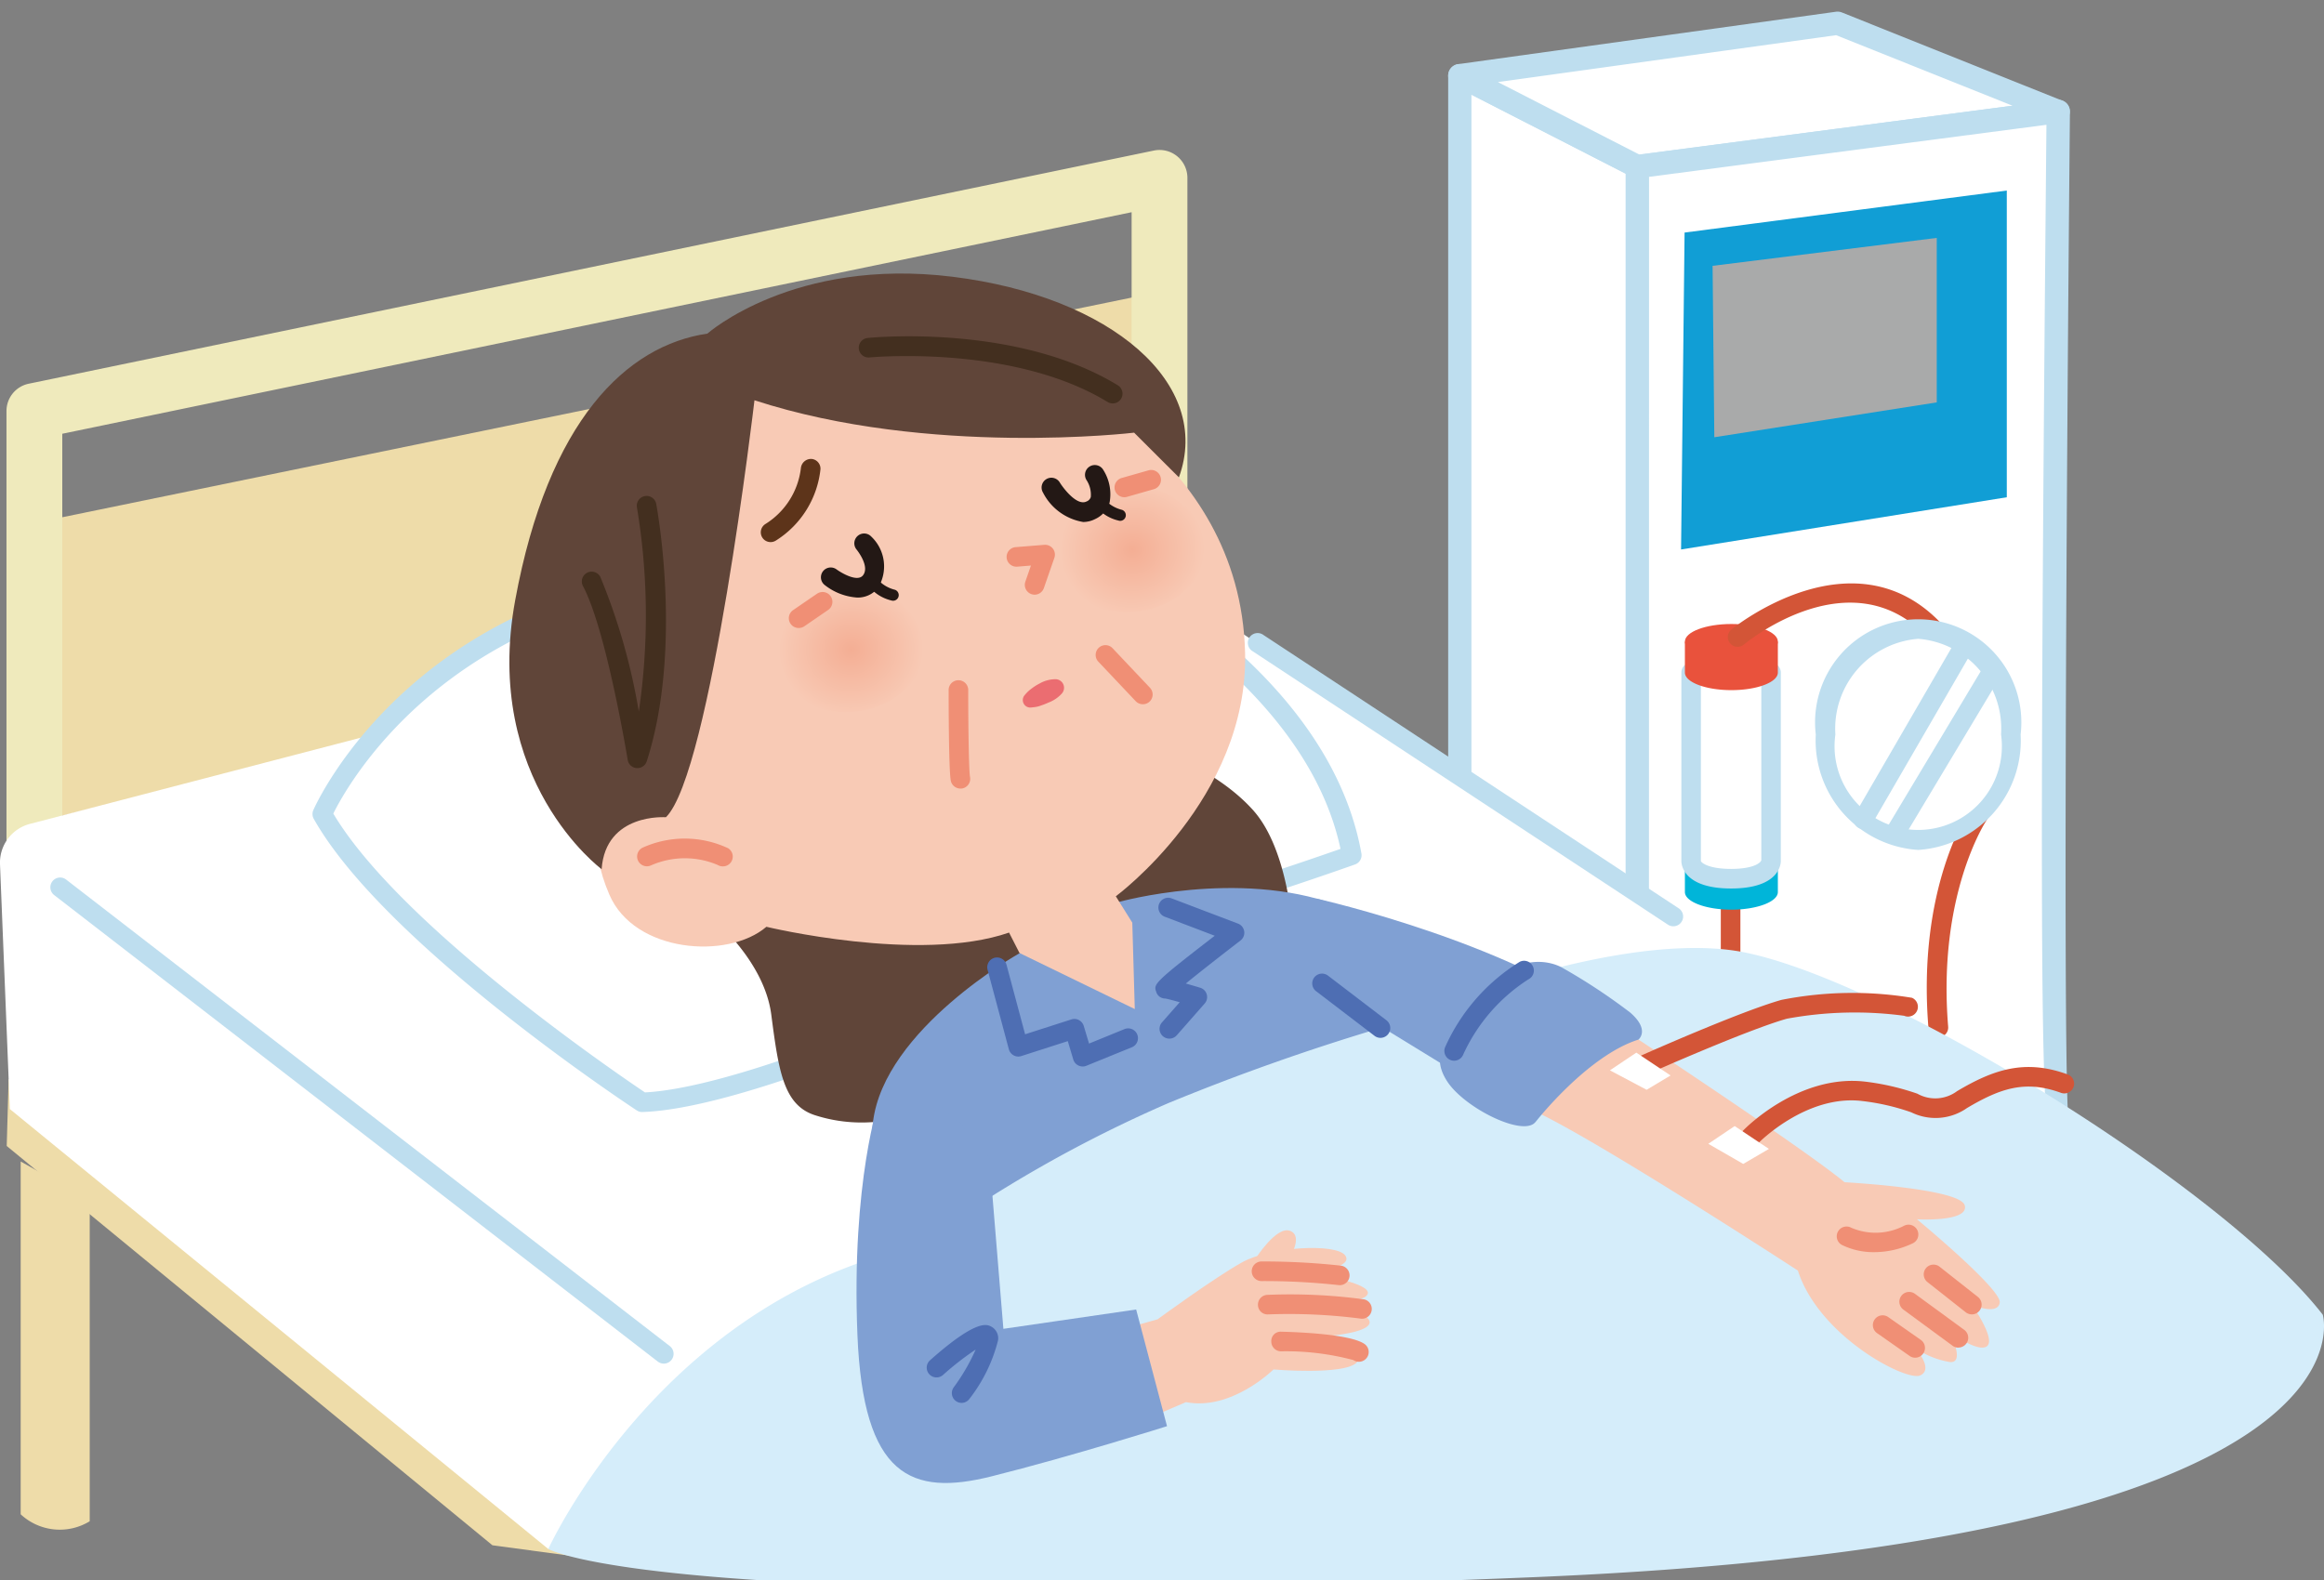
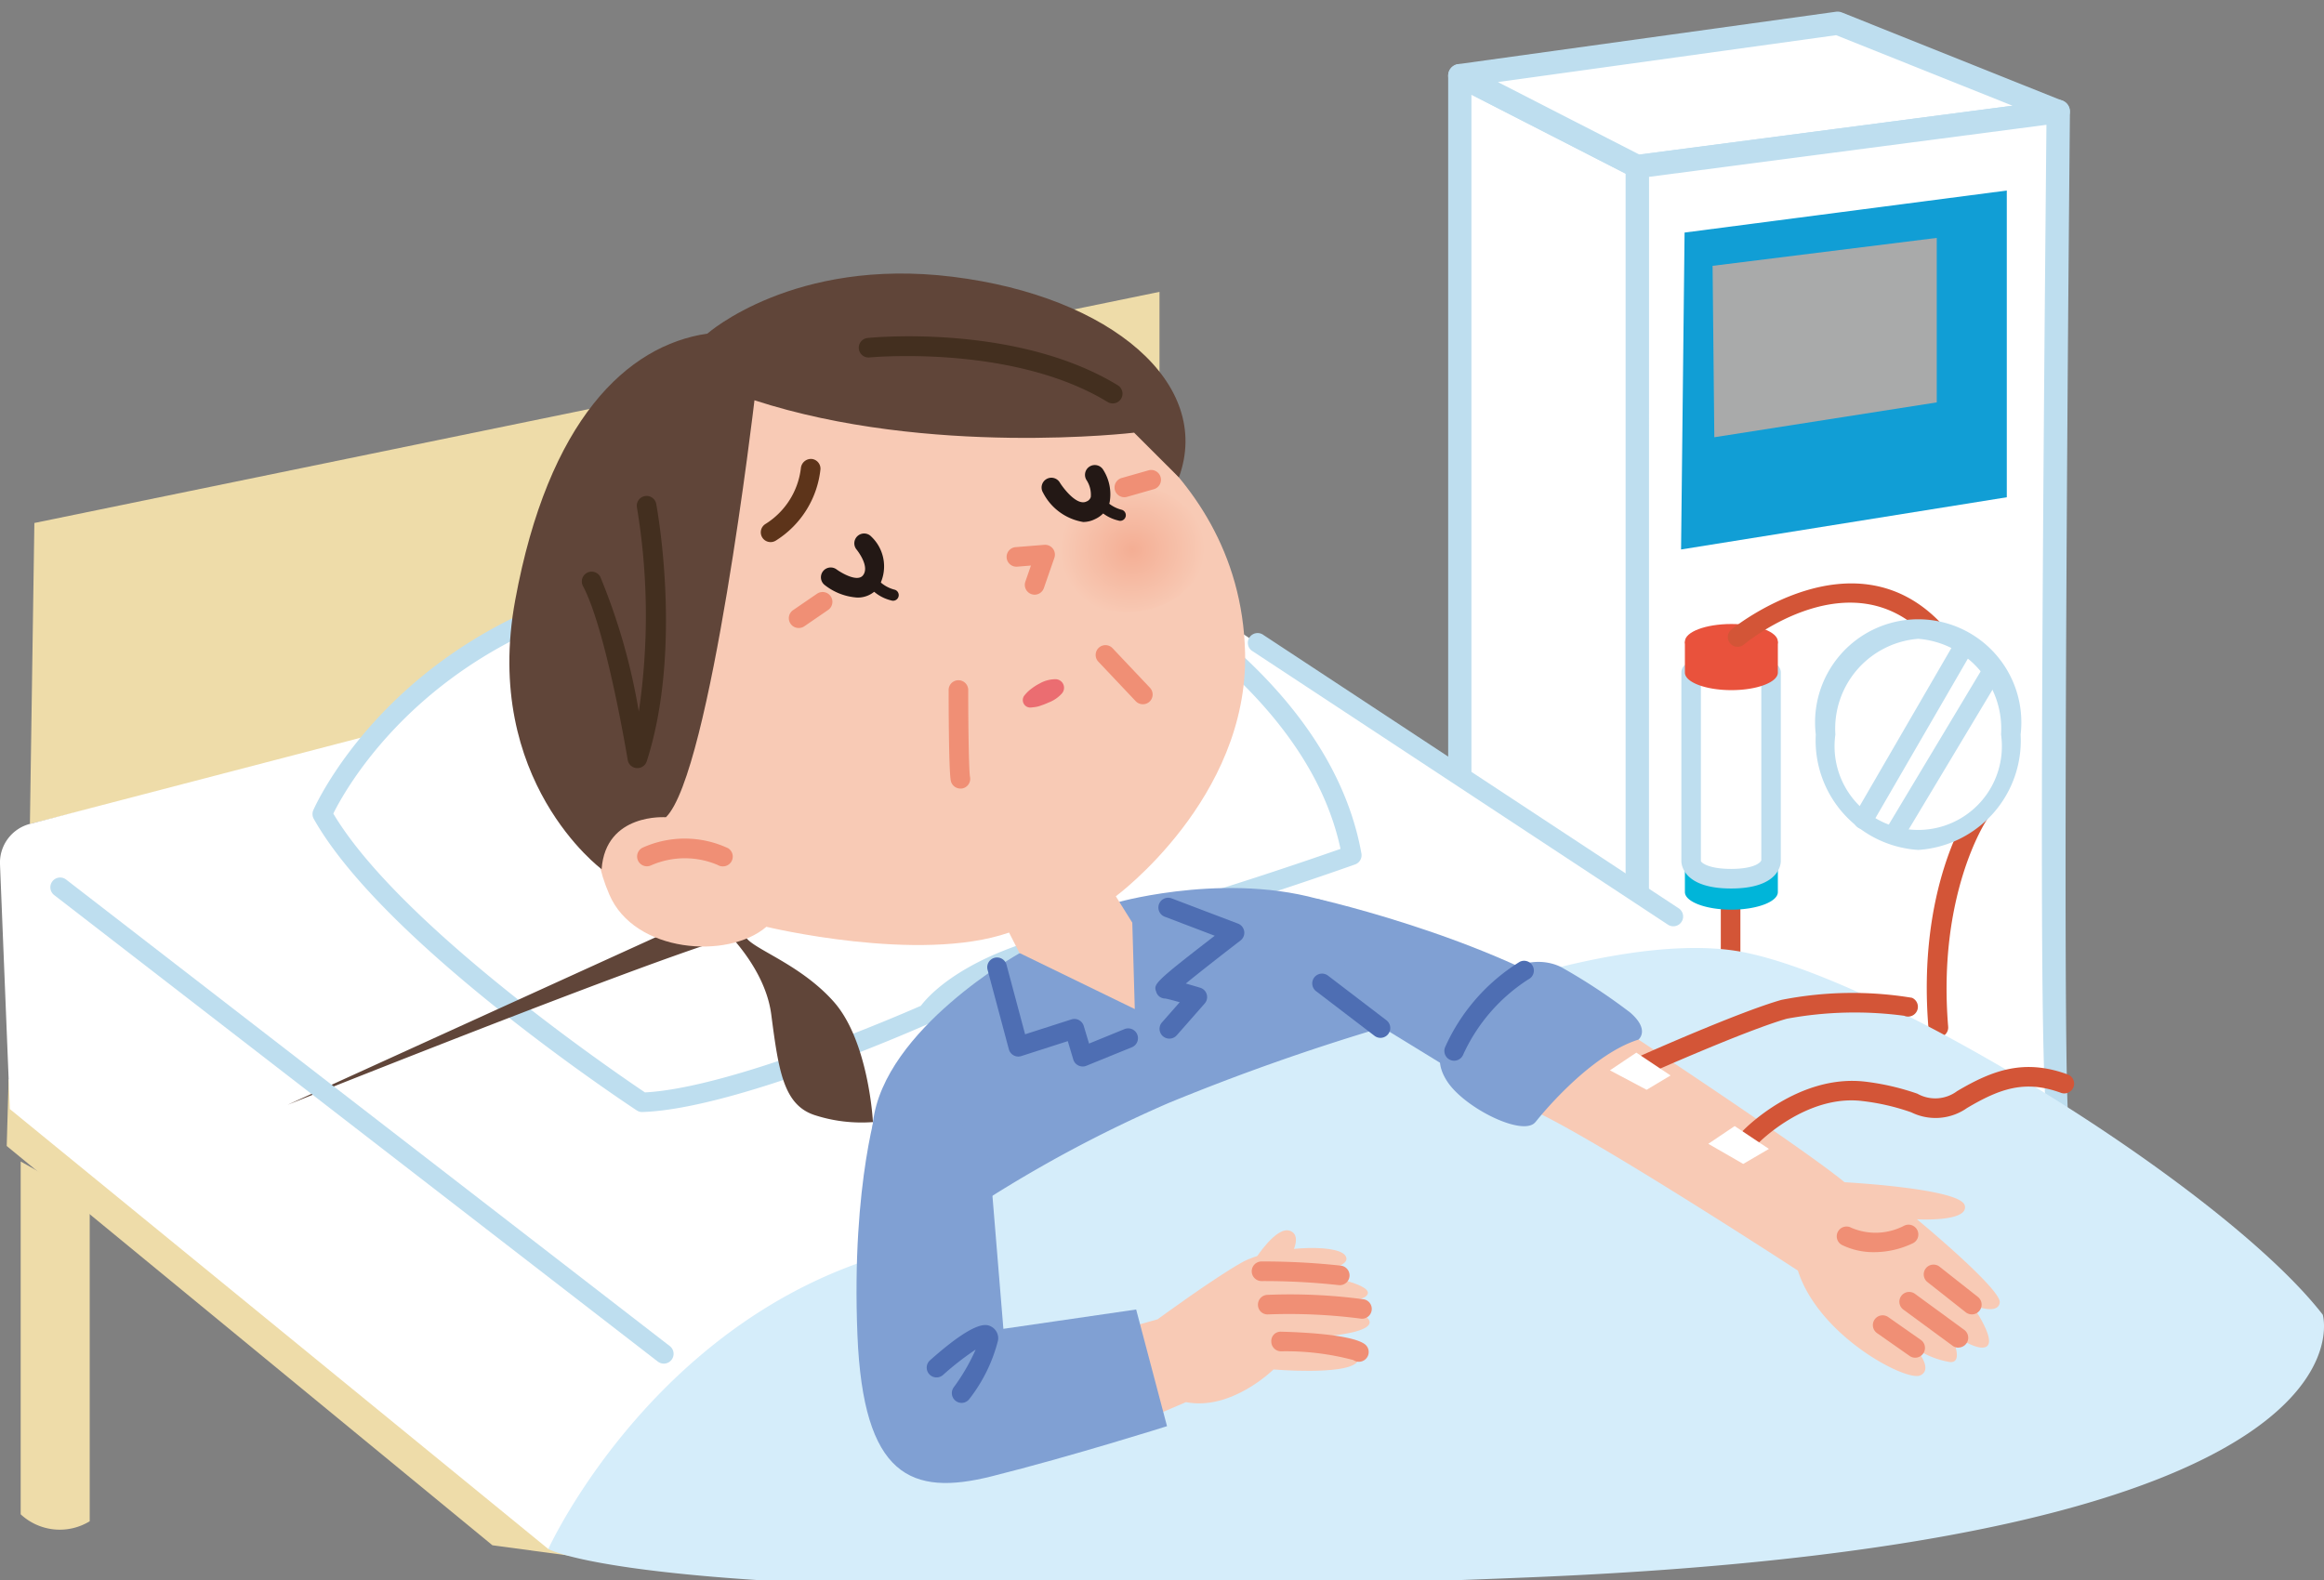
<svg xmlns="http://www.w3.org/2000/svg" xmlns:xlink="http://www.w3.org/1999/xlink" id="レイヤー_1" data-name="レイヤー 1" width="100" height="68" viewBox="0 0 100 68">
  <rect x="0" y="0" width="100" height="68" fill="#808080" stroke="none" />
  <defs>
    <style>.cls-1{fill:none;}.cls-2{fill:#eedca9;}.cls-3{fill:#fff;}.cls-4{fill:#bedeef;}.cls-5{fill:#d35537;}.cls-6{fill:#119ed5;}.cls-7{fill:#a9aaaa;}.cls-8{fill:#00b5d9;}.cls-9{fill:#e9523c;}.cls-10{fill:#efeabc;}.cls-11{fill:#604539;}.cls-12{fill:#80a0d3;}.cls-13{fill:#d5edfa;}.cls-14{fill:#f8cab5;}.cls-15{clip-path:url(#clip-path);}.cls-16{fill:url(#名称未設定グラデーション_6);}.cls-17{clip-path:url(#clip-path-2);}.cls-18{fill:url(#名称未設定グラデーション_6-2);}.cls-19{fill:#231815;}.cls-20{fill:#f08f75;}.cls-21{fill:#eb6d71;}.cls-22{fill:#5d341a;}.cls-23{fill:#4e6eb3;}.cls-24{fill:#432f1f;}</style>
    <clipPath id="clip-path">
      <path class="cls-1" d="M48.377,20.974c-1.814.136-3.194,1.445-3.083,2.924s1.669,2.569,3.483,2.435,3.193-1.446,3.083-2.926a2.97,2.97,0,0,0-3.179-2.444c-.1,0-.2,0-.3.011" />
    </clipPath>
    <radialGradient id="名称未設定グラデーション_6" cx="-262.49" cy="-291.709" r="0.798" gradientTransform="matrix(3.91, 0, 0, -3.582, 1075.072, -1021.228)" gradientUnits="userSpaceOnUse">
      <stop offset="0" stop-color="#f4ae94" />
      <stop offset="1" stop-color="#f8cab5" />
    </radialGradient>
    <clipPath id="clip-path-2">
      <path class="cls-1" d="M36.281,25.283c-1.813.135-3.193,1.444-3.083,2.923s1.67,2.569,3.484,2.433,3.194-1.443,3.083-2.923a2.971,2.971,0,0,0-3.18-2.445c-.1,0-.2,0-.3.012" />
    </clipPath>
    <radialGradient id="名称未設定グラデーション_6-2" cx="-261.685" cy="-291.468" r="0.798" gradientTransform="matrix(3.91, 0, 0, -3.582, 1059.826, -1016.059)" xlink:href="#名称未設定グラデーション_6" />
  </defs>
  <polygon class="cls-2" points="0.372 46.438 29.319 67.603 21.189 66.505 0.289 49.321 0.372 46.438" />
  <polygon class="cls-3" points="62.814 3.255 62.814 35.766 70.453 40.98 70.453 7.17 62.814 3.255" />
  <path class="cls-4" d="M70.454,41.479a.5.5,0,0,1-.282-.086l-7.64-5.213a.5.5,0,0,1-.218-.413V3.255a.5.5,0,0,1,.728-.445l7.64,3.915a.5.5,0,0,1,.272.445V40.979a.5.5,0,0,1-.5.5ZM63.314,35.5l6.64,4.53V7.476l-6.64-3.4Z" />
  <polygon class="cls-3" points="62.814 3.255 70.453 7.17 88.562 4.797 79.07 1 62.814 3.255" />
  <path class="cls-4" d="M70.454,7.67a.5.5,0,0,1-.228-.055L62.586,3.7a.5.5,0,0,1,.159-.94L79,.505a.51.51,0,0,1,.254.031l9.493,3.8a.5.5,0,0,1-.121.96L70.519,7.666A.482.482,0,0,1,70.454,7.67Zm-6-4.138,6.091,3.122L86.6,4.551,79.007,1.514Z" />
  <path class="cls-3" d="M88.562,4.8s-.422,44.233,0,43.81S70.453,40.98,70.453,40.98V7.17Z" />
  <path class="cls-4" d="M88.553,49.108a.491.491,0,0,1-.192-.038.258.258,0,0,1-.164-.182l-.009.007c-.739-.64-11.381-4.909-17.916-7.45a.5.5,0,0,1-.318-.466V7.17a.5.5,0,0,1,.435-.5L88.5,4.3a.49.49,0,0,1,.4.122.5.5,0,0,1,.168.379c-.158,16.546-.3,41.429-.056,43.548a.315.315,0,0,1,.052.129.55.55,0,0,1-.143.48A.511.511,0,0,1,88.553,49.108Zm-17.6-8.47C82.167,45,86.409,46.847,88.03,47.7c-.2-2.9-.259-12.159.027-42.329l-17.1,2.24Z" />
  <path class="cls-5" d="M83.4,44.644a.421.421,0,0,1-.419-.387c-.5-6.016,1.7-9.3,1.8-9.433a.421.421,0,0,1,.7.477c-.021.031-2.123,3.192-1.653,8.886a.422.422,0,0,1-.386.455Z" />
  <polygon class="cls-6" points="72.486 10.009 86.351 8.2 86.351 21.401 72.335 23.648 72.486 10.009" />
  <polygon class="cls-7" points="73.691 11.441 83.337 10.239 83.337 17.318 73.766 18.818 73.691 11.441" />
  <path class="cls-5" d="M74.467,42.928a.423.423,0,0,1-.422-.422V39.15a.422.422,0,0,1,.843,0v3.356A.422.422,0,0,1,74.467,42.928Z" />
  <path class="cls-8" d="M76.5,38.392c0,.418-.9.758-2,.758s-2-.34-2-.758V37.06a7.149,7.149,0,0,0,2,.576,9.124,9.124,0,0,0,2-.576Z" />
  <path class="cls-8" d="M76.5,37.06c0,.418-.9.757-2,.757s-2-.339-2-.757.894-.757,2-.757,2,.34,2,.757" />
  <path class="cls-3" d="M76.206,28.946v8.115s0,.756-1.718.756-1.719-.756-1.719-.756V28.946Z" />
  <path class="cls-4" d="M74.488,38.239c-2.08,0-2.14-1.057-2.14-1.178V28.945a.423.423,0,0,1,.422-.422h3.436a.422.422,0,0,1,.421.422v8.116C76.627,37.182,76.567,38.239,74.488,38.239Zm-1.3-8.872v7.694c.02.059.307.335,1.3.335s1.277-.276,1.3-.373l0-7.656Z" />
  <path class="cls-9" d="M76.5,28.946c0,.418-.9.756-2,.756s-2-.338-2-.756V27.613a7.159,7.159,0,0,0,2,.575,9.136,9.136,0,0,0,2-.575Z" />
  <path class="cls-9" d="M76.5,27.613c0,.418-.9.757-2,.757s-2-.339-2-.757.894-.757,2-.757,2,.339,2,.757" />
  <path class="cls-5" d="M74.768,27.838a.421.421,0,0,1-.269-.745c.051-.043,5.252-4.276,9.047-.244a.422.422,0,0,1-.614.578c-3.25-3.455-7.708.159-7.895.314A.416.416,0,0,1,74.768,27.838Z" />
  <path class="cls-3" d="M86.525,31.614a4.02,4.02,0,1,1-7.971,0,4.02,4.02,0,1,1,7.971,0" />
  <path class="cls-4" d="M82.54,36.579a4.716,4.716,0,0,1-4.408-4.965,4.438,4.438,0,1,1,8.814,0A4.715,4.715,0,0,1,82.54,36.579Zm0-9.086a3.878,3.878,0,0,0-3.565,4.121,3.6,3.6,0,1,0,7.129,0A3.878,3.878,0,0,0,82.54,27.493Z" />
  <path class="cls-4" d="M80.175,35.687a.423.423,0,0,1-.364-.633L84.2,27.487a.421.421,0,0,1,.729.422l-4.385,7.567A.424.424,0,0,1,80.175,35.687Z" />
  <path class="cls-4" d="M81.623,36.144a.416.416,0,0,1-.216-.061.42.42,0,0,1-.145-.578l4.1-6.837a.421.421,0,1,1,.722.434l-4.1,6.836A.421.421,0,0,1,81.623,36.144Z" />
  <polygon class="cls-2" points="1.479 22.508 49.892 12.561 49.892 23.412 1.287 35.459 1.479 22.508" />
-   <path class="cls-10" d="M1.479,44.353a1.2,1.2,0,0,1-1.2-1.2V17.691a1.2,1.2,0,0,1,.958-1.177L49.648,6.48a1.2,1.2,0,0,1,1.445,1.177V28.1a1.2,1.2,0,1,1-2.4,0V9.133L2.68,18.668V43.15a1.2,1.2,0,0,1-1.2,1.2" />
  <path class="cls-3" d="M1.287,35.459,47.611,23.386,87,49.51,23.593,66.666.424,47.732,0,37.194a1.723,1.723,0,0,1,1.286-1.735" />
  <path class="cls-3" d="M39.9,43.623s-8.227,3.68-12.267,3.816c0,0-10.767-7.088-13.766-12.4,0,0,4.361-10.359,19.082-10.359l10.9-2.044s12.676,5.043,14.312,14.175c0,0-7.259,2.595-12.13,3.679S39.9,43.623,39.9,43.623" />
  <path class="cls-4" d="M27.633,47.86a.426.426,0,0,1-.232-.069c-.443-.292-10.887-7.2-13.9-12.549a.419.419,0,0,1-.021-.37c.044-.106,4.641-10.617,19.47-10.617l10.825-2.036a.415.415,0,0,1,.234.022c.526.209,12.913,5.237,14.572,14.492a.422.422,0,0,1-.273.471c-.074.026-7.341,2.617-12.182,3.694-4.594,1.025-5.855,2.93-5.868,2.949a.431.431,0,0,1-.185.161c-.339.151-8.349,3.715-12.425,3.851ZM14.342,35.015c2.887,4.856,12.272,11.234,13.41,12,3.712-.194,10.917-3.308,11.872-3.728.356-.473,1.936-2.231,6.318-3.208,4.193-.933,10.246-3.021,11.739-3.545C55.94,28.4,45.029,23.585,43.807,23.07L33.026,25.091C19.785,25.1,15.021,33.642,14.342,35.015ZM39.9,43.623h0Z" />
-   <path class="cls-11" d="M30.436,39.325s2.433,1.9,2.751,4.339.529,3.916,1.905,4.34a6.533,6.533,0,0,0,2.47.288l18.061-8.225s-.174-3.481-1.693-5.187-3.7-2.328-3.809-2.857-19.685,7.3-19.685,7.3" />
+   <path class="cls-11" d="M30.436,39.325s2.433,1.9,2.751,4.339.529,3.916,1.905,4.34a6.533,6.533,0,0,0,2.47.288s-.174-3.481-1.693-5.187-3.7-2.328-3.809-2.857-19.685,7.3-19.685,7.3" />
  <path class="cls-12" d="M48.161,38.814s5.089-1.418,9.33.124S64,46.488,64,46.488L40.2,59.5s-3.276-5.843-2.637-11.2c.479-4.017,6.306-7.274,6.306-7.274Z" />
  <path class="cls-13" d="M23.593,66.666S28.432,56.016,39.5,53.633a56.517,56.517,0,0,1,10.79-6.165A96.528,96.528,0,0,1,59.4,44.244s9.108-4.063,14.994-3.363S95.6,50.976,99.947,56.582c0,0,2.9,9.774-34.036,11.3C28.3,69.439,23.593,66.666,23.593,66.666" />
  <path class="cls-14" d="M44.649,16.073s-9.755-4.992-14.38,1.238-1.615,17.862-1.615,17.862S24.343,34.13,26.219,38.5c1.078,2.516,5.108,2.806,6.758,1.387,0,0,6.577,1.588,10.442.249l.449.879,4.961,2.413-.107-3.719-.709-1.135S53.719,34.37,53.575,28.1c-.2-8.706-8.926-12.023-8.926-12.023" />
  <g class="cls-15">
    <rect class="cls-16" x="44.988" y="20.718" width="7.178" height="5.995" transform="translate(-1.632 3.686) rotate(-4.274)" />
  </g>
  <g class="cls-17">
-     <rect class="cls-18" x="32.892" y="25.025" width="7.179" height="5.995" transform="translate(-1.987 2.797) rotate(-4.274)" />
-   </g>
+     </g>
  <path class="cls-19" d="M36.887,25.718a2.531,2.531,0,0,1-1.409-.547.422.422,0,0,1,.511-.671c.177.133.887.569,1.139.268.325-.394-.271-1.118-.277-1.125a.422.422,0,0,1,.64-.549,1.768,1.768,0,0,1,.287,2.211A1.111,1.111,0,0,1,36.887,25.718Z" />
  <path class="cls-19" d="M46.61,22.466A2.378,2.378,0,0,1,44.88,21.2a.421.421,0,0,1,.721-.436c.137.225.736,1.031,1.153.818a.3.3,0,0,0,.182-.19,1.155,1.155,0,0,0-.178-.721.422.422,0,1,1,.716-.446,1.959,1.959,0,0,1,.272,1.4,1.141,1.141,0,0,1-.622.714A1.155,1.155,0,0,1,46.61,22.466Z" />
  <path class="cls-20" d="M44.519,25.594a.413.413,0,0,1-.138-.024.422.422,0,0,1-.261-.536l.24-.694-.591.048a.421.421,0,1,1-.067-.84l1.234-.1a.427.427,0,0,1,.367.162.421.421,0,0,1,.065.4l-.451,1.3A.423.423,0,0,1,44.519,25.594Z" />
  <path class="cls-21" d="M45.688,29.851a1.472,1.472,0,0,1-.575.387,3,3,0,0,1-.311.123,1.187,1.187,0,0,1-.277.071l-.16.018a.321.321,0,0,1-.279-.526,1.584,1.584,0,0,1,.317-.3,2.049,2.049,0,0,1,.317-.2,1.389,1.389,0,0,1,.707-.192.369.369,0,0,1,.27.608Z" />
  <path class="cls-19" d="M48.2,22.416a.22.22,0,0,1-.079-.014,1.745,1.745,0,0,1-1.026-.686.243.243,0,0,1,.426-.233,1.472,1.472,0,0,0,.758.46.243.243,0,0,1-.079.473Z" />
  <path class="cls-19" d="M38.431,25.855a.234.234,0,0,1-.079-.013,1.763,1.763,0,0,1-1.027-.688.243.243,0,0,1,.426-.232,1.471,1.471,0,0,0,.759.461.243.243,0,0,1-.079.472Z" />
  <path class="cls-20" d="M41.325,33.938a.422.422,0,0,1-.413-.339c-.088-.442-.093-3.311-.093-3.881a.422.422,0,1,1,.843,0c0,1.638.029,3.476.077,3.715a.422.422,0,0,1-.331.5A.4.4,0,0,1,41.325,33.938Z" />
  <path class="cls-20" d="M49.174,30.309a.422.422,0,0,1-.307-.133l-1.607-1.7a.421.421,0,1,1,.613-.578l1.607,1.7a.421.421,0,0,1-.017.6A.414.414,0,0,1,49.174,30.309Z" />
  <path class="cls-11" d="M32.464,17.227s-1.881,16.059-3.81,17.946c0,0-2.592-.2-2.767,2.234,0,0-5.146-3.807-3.719-11.572s4.81-10.971,8.27-11.477c0,0,3.714-3.292,10.55-2.447s11.207,4.608,9.739,8.634L48.8,18.621s-8.825,1.053-16.336-1.394" />
  <path class="cls-22" d="M33.159,23.331a.421.421,0,0,1-.223-.779,3.285,3.285,0,0,0,1.526-2.407.439.439,0,0,1,.448-.394.421.421,0,0,1,.394.444,4.142,4.142,0,0,1-1.922,3.072A.425.425,0,0,1,33.159,23.331Z" />
  <path class="cls-14" d="M54.023,54.173s.9-1.426,1.489-1.2-.042,1.2-.042,1.2Z" />
  <path class="cls-14" d="M48.545,57.14l1.266-.361S52.24,55,53.446,54.328s4.033-.831,4.435-.3-1.467.77-1.467.77,2.657.41,2.433.9-2.3.208-2.3.208,2.676.556,2.363,1.092-3.032.577-3.032.577,3.067.544,2.486,1.08-3.566.284-3.566.284-1.809,1.789-3.767,1.406l-1.995.852Z" />
  <path class="cls-12" d="M37.834,47.338s-1.209,3.5-.939,10.121c.249,6.1,2.316,6.944,5.763,6.082s7.558-2.161,7.558-2.161l-1.328-5.022-5.713.832-.6-7.291s-2.441-3.9-4.744-2.561" />
  <path class="cls-14" d="M69.958,44.381s7.557,4.972,9.413,6.5c0,0,4.972.265,5.17.995s-2.055.6-2.055.6,3.652,3.017,3.562,3.588-1.2.09-1.2.09,1.023,1.443.662,1.774-1.624-.6-1.624-.6.692,1.324.03,1.294a3.73,3.73,0,0,1-1.5-.6s.811.9.209,1.173-4.361-1.685-5.263-4.512c0,0-10.258-6.682-11.941-7.1s4.543-3.193,4.543-3.193" />
  <path class="cls-5" d="M75.33,49.344a.422.422,0,0,1-.3-.713c.1-.1,2.377-2.4,5.208-2.082a10.679,10.679,0,0,1,2.266.522,1.571,1.571,0,0,0,1.707-.11c1.582-.94,2.931-1.389,4.76-.719a.421.421,0,0,1-.289.791c-1.532-.559-2.6-.2-4.041.653a2.357,2.357,0,0,1-2.4.186,9.712,9.712,0,0,0-2.1-.485c-2.419-.3-4.479,1.806-4.5,1.829A.421.421,0,0,1,75.33,49.344Z" />
  <path class="cls-23" d="M50.312,44.7A.421.421,0,0,1,50,44l.763-.866c-.3-.085-.559-.152-.632-.16a.4.4,0,0,1-.38-.287c-.114-.333-.127-.373,2.518-2.414l-2.153-.821a.421.421,0,1,1,.3-.787L53.27,39.75a.421.421,0,0,1,.107.728c-.861.663-1.784,1.386-2.353,1.851.168.047.371.106.613.179a.42.42,0,0,1,.2.681l-1.2,1.365A.421.421,0,0,1,50.312,44.7Z" />
  <path class="cls-23" d="M46.583,45.9a.425.425,0,0,1-.4-.3l-.237-.792-2,.643a.414.414,0,0,1-.33-.031.421.421,0,0,1-.206-.261l-.915-3.421a.421.421,0,0,1,.814-.218l.8,2.993,1.991-.639a.418.418,0,0,1,.325.028.423.423,0,0,1,.208.252l.228.759,1.535-.627a.422.422,0,0,1,.319.781l-1.966.8A.417.417,0,0,1,46.583,45.9Z" />
  <path class="cls-12" d="M56.647,38.673s8.954,2,13.311,5.708L65.583,47.96l-6.7-4.11Z" />
  <path class="cls-12" d="M66.064,48.3s2.223-2.857,4.435-3.557c0,0,.521-.408-.354-1.166a25.3,25.3,0,0,0-2.915-1.924s-1.574-.991-3.323.933-2.387,2.777-1.647,3.937,3.268,2.408,3.8,1.777" />
  <path class="cls-20" d="M80.659,53.89a3.08,3.08,0,0,1-1.408-.313.421.421,0,0,1,.409-.737h0a2.65,2.65,0,0,0,2.268-.085.422.422,0,1,1,.352.766A3.867,3.867,0,0,1,80.659,53.89Z" />
  <polygon class="cls-3" points="74.641 48.464 76.115 49.447 75.01 50.093 73.507 49.227 74.641 48.464" />
  <path class="cls-20" d="M31.1,37.287a.427.427,0,0,1-.219-.061A3.612,3.612,0,0,0,28,37.25a.422.422,0,0,1-.345-.77,4.4,4.4,0,0,1,3.673.025.422.422,0,0,1-.219.782Z" />
  <path class="cls-4" d="M28.563,58.688a.425.425,0,0,1-.257-.088L2.33,38.521a.421.421,0,1,1,.516-.666L28.821,57.933a.422.422,0,0,1-.258.755Z" />
  <path class="cls-4" d="M72,39.865a.414.414,0,0,1-.231-.07L53.908,28.033a.421.421,0,1,1,.464-.7L72.234,39.092a.421.421,0,0,1-.233.773Z" />
  <path class="cls-5" d="M70.825,46.219a.422.422,0,0,1-.171-.807c.171-.076,4.219-1.876,6-2.379a15.747,15.747,0,0,1,5.618-.09.422.422,0,0,1-.337.774,16.074,16.074,0,0,0-5.051.127c-1.718.487-5.841,2.319-5.882,2.338A.42.42,0,0,1,70.825,46.219Z" />
  <polygon class="cls-3" points="70.41 45.303 71.884 46.286 70.852 46.902 69.274 46.065 70.41 45.303" />
  <path class="cls-23" d="M59.4,44.667a.416.416,0,0,1-.255-.087l-2.5-1.91a.422.422,0,1,1,.512-.67l2.5,1.91a.422.422,0,0,1-.257.757Z" />
  <path class="cls-23" d="M62.57,45.651a.421.421,0,0,1-.383-.594,8.3,8.3,0,0,1,3.21-3.665.421.421,0,0,1,.366.759A7.578,7.578,0,0,0,62.955,45.4.421.421,0,0,1,62.57,45.651Z" />
  <path class="cls-23" d="M41.377,60.378a.422.422,0,0,1-.338-.672,8.515,8.515,0,0,0,.943-1.623,12.475,12.475,0,0,0-1.413,1.1.422.422,0,0,1-.56-.631c2-1.779,2.448-1.558,2.637-1.462a.574.574,0,0,1,.3.593,6.8,6.8,0,0,1-1.234,2.524A.422.422,0,0,1,41.377,60.378Z" />
  <path class="cls-24" d="M27.426,33.057l-.032,0a.421.421,0,0,1-.384-.353c-.01-.056-.92-5.595-1.924-7.479a.422.422,0,1,1,.744-.4,26.537,26.537,0,0,1,1.657,5.8,28.32,28.32,0,0,0-.082-8.8.422.422,0,0,1,.829-.154c.048.254,1.147,6.278-.407,11.1A.423.423,0,0,1,27.426,33.057Z" />
  <path class="cls-24" d="M47.878,17.363a.418.418,0,0,1-.219-.062c-4.09-2.495-10.184-1.92-10.243-1.917a.421.421,0,1,1-.084-.838c.261-.027,6.431-.609,10.766,2.036a.421.421,0,0,1-.22.781Z" />
  <path class="cls-20" d="M84.845,56.568a.424.424,0,0,1-.262-.091l-1.647-1.3a.421.421,0,1,1,.523-.66l1.648,1.3a.421.421,0,0,1-.262.752Z" />
  <path class="cls-20" d="M84.267,58a.413.413,0,0,1-.249-.082L81.9,56.363a.421.421,0,1,1,.5-.679l2.119,1.55a.422.422,0,0,1-.249.762Z" />
  <path class="cls-20" d="M82.408,58.433a.417.417,0,0,1-.241-.078l-1.4-.981a.421.421,0,1,1,.484-.689l1.4.981a.422.422,0,0,1-.243.767Z" />
  <path class="cls-20" d="M57.652,55.309a.371.371,0,0,1-.047,0,29.465,29.465,0,0,0-3.313-.174h-.006a.422.422,0,0,1-.006-.844,30.667,30.667,0,0,1,3.418.18.422.422,0,0,1-.046.841Z" />
  <path class="cls-20" d="M58.608,56.756a.421.421,0,0,1-.078-.008,24.092,24.092,0,0,0-3.964-.179.411.411,0,0,1-.437-.405.421.421,0,0,1,.407-.436,23.767,23.767,0,0,1,4.15.192.422.422,0,0,1-.078.836Z" />
  <path class="cls-20" d="M58.471,58.608a.42.42,0,0,1-.238-.074,11.25,11.25,0,0,0-3.119-.376.422.422,0,0,1-.411-.431.4.4,0,0,1,.431-.413c.682.016,2.958.1,3.576.525a.421.421,0,0,1-.239.769Z" />
  <path class="cls-20" d="M34.366,27.027a.421.421,0,0,1-.239-.769l1.03-.706a.421.421,0,1,1,.476.7l-1.029.706A.42.42,0,0,1,34.366,27.027Z" />
  <path class="cls-20" d="M48.377,21.4a.422.422,0,0,1-.116-.827l1.174-.335a.422.422,0,0,1,.231.811l-1.173.335A.427.427,0,0,1,48.377,21.4Z" />
  <path class="cls-2" d="M.89,49.988V65.172a2.469,2.469,0,0,0,2.97.3V51.657Z" />
</svg>